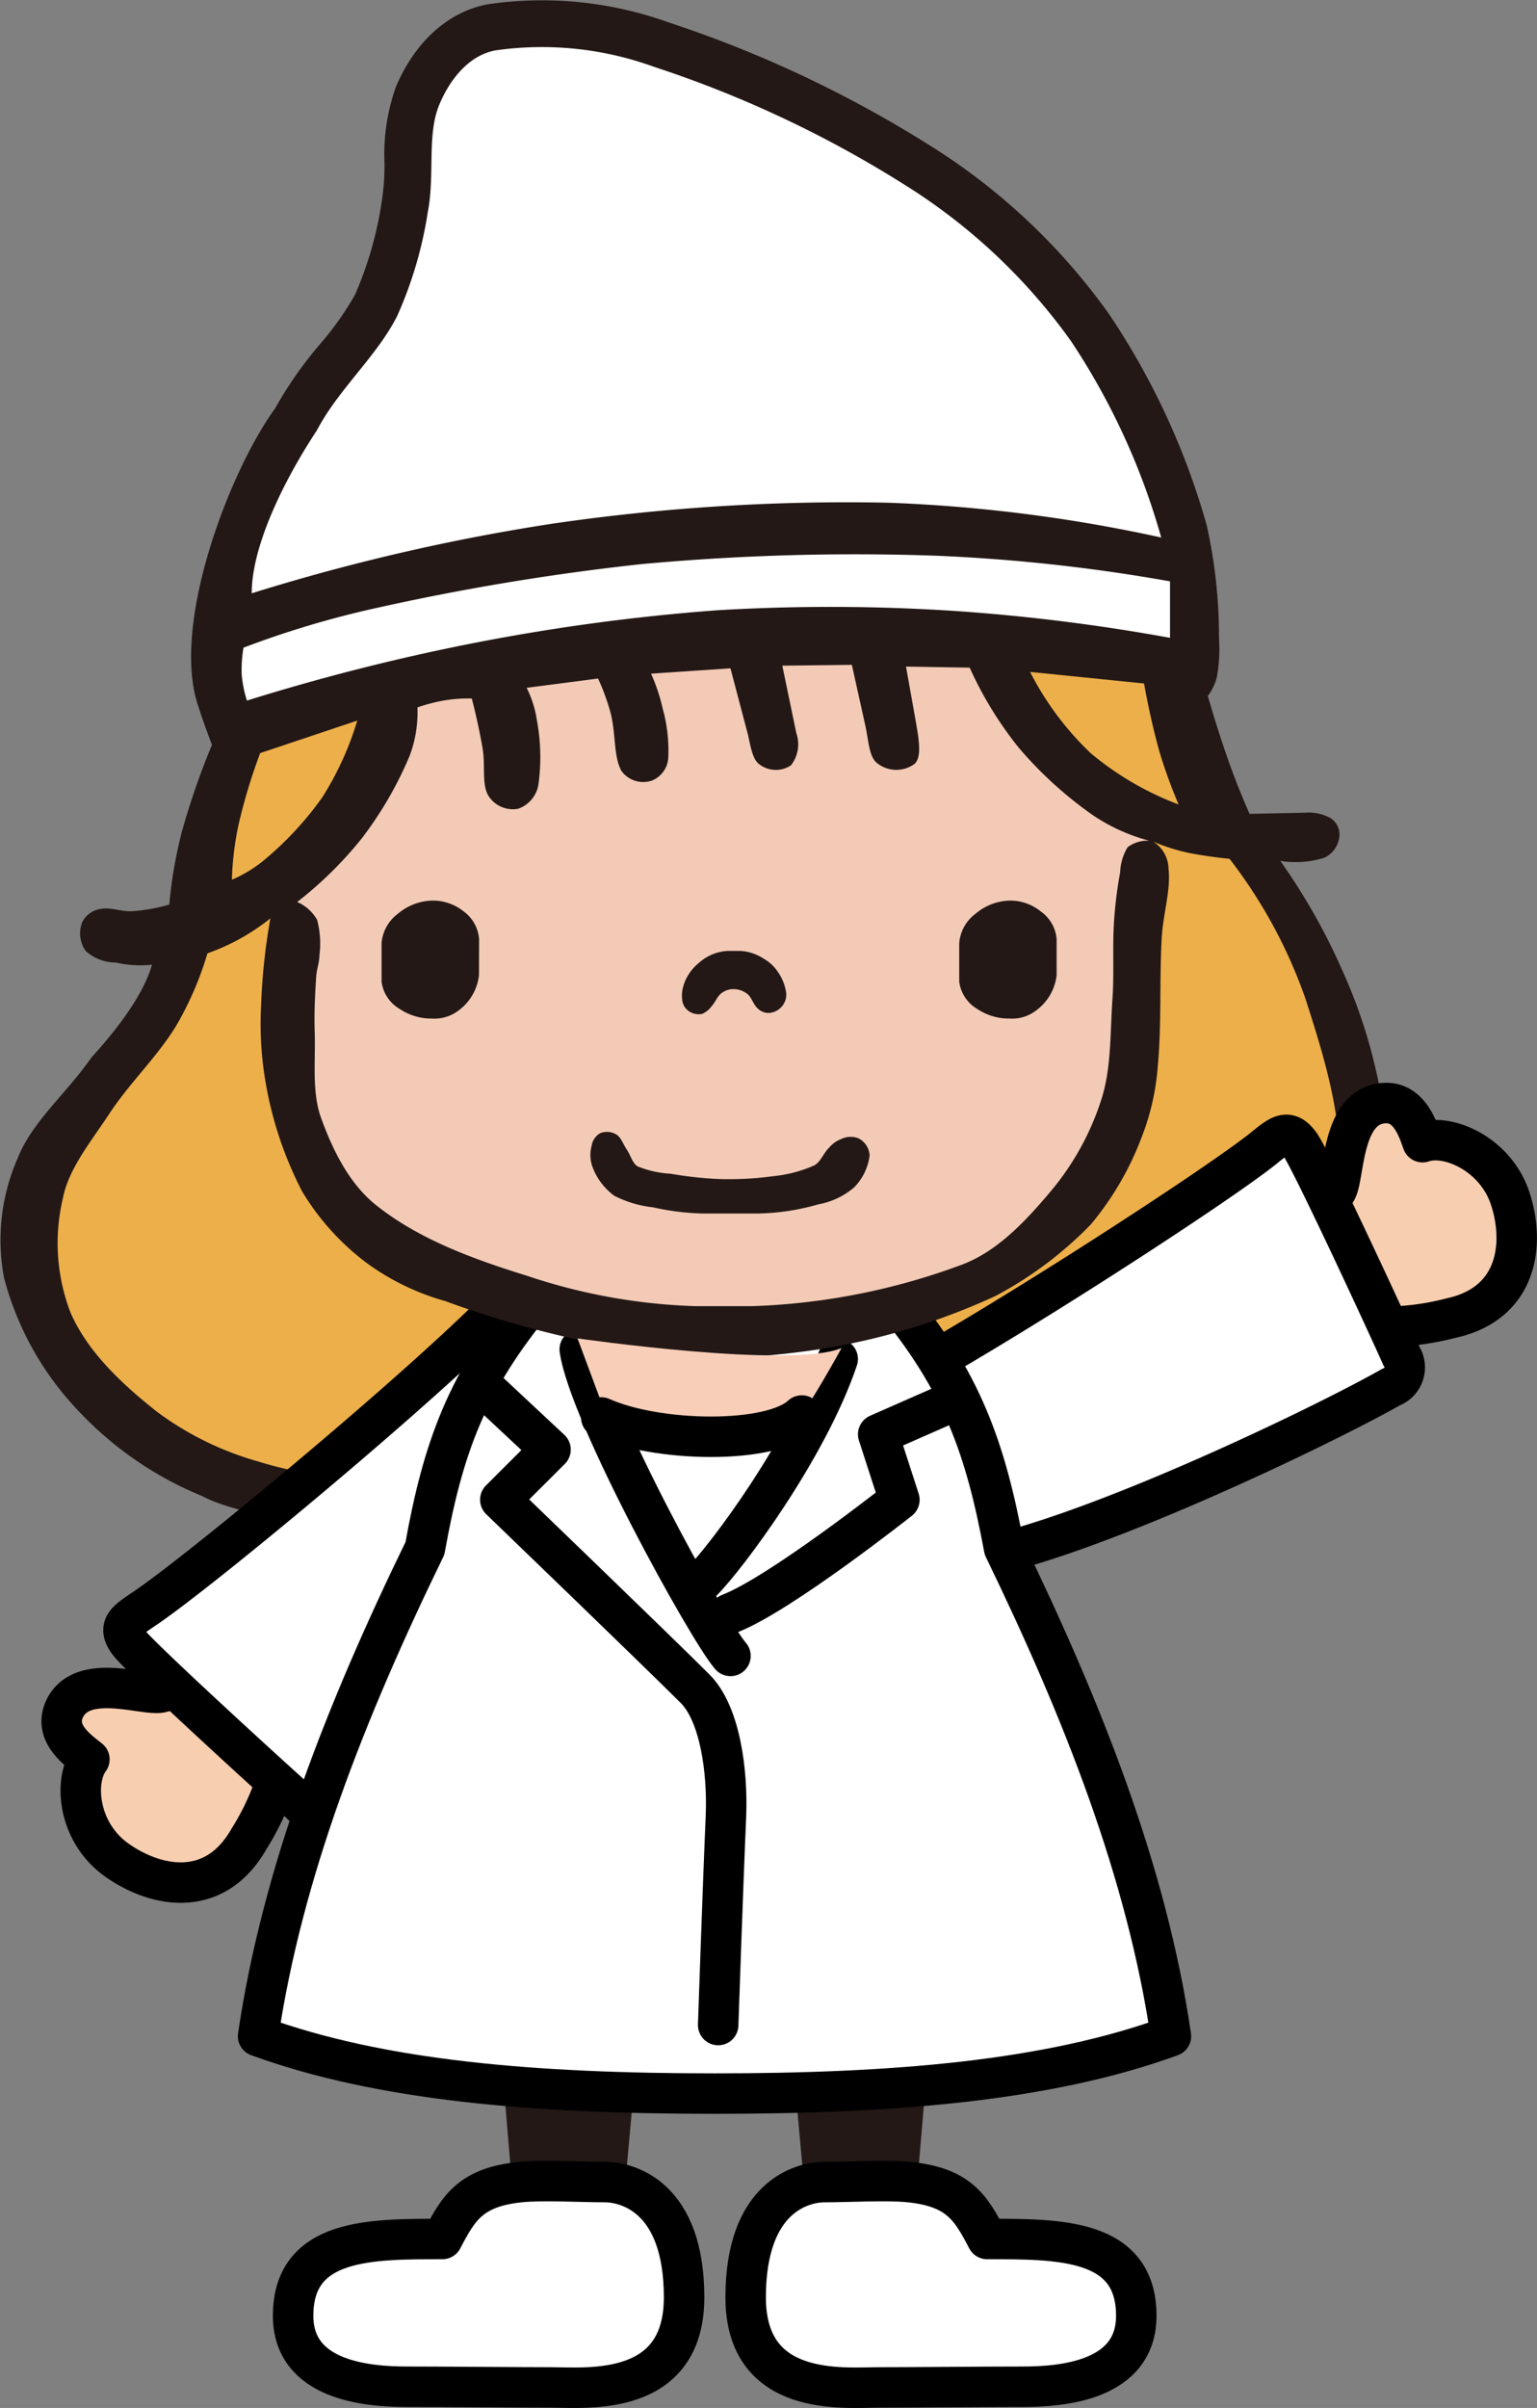
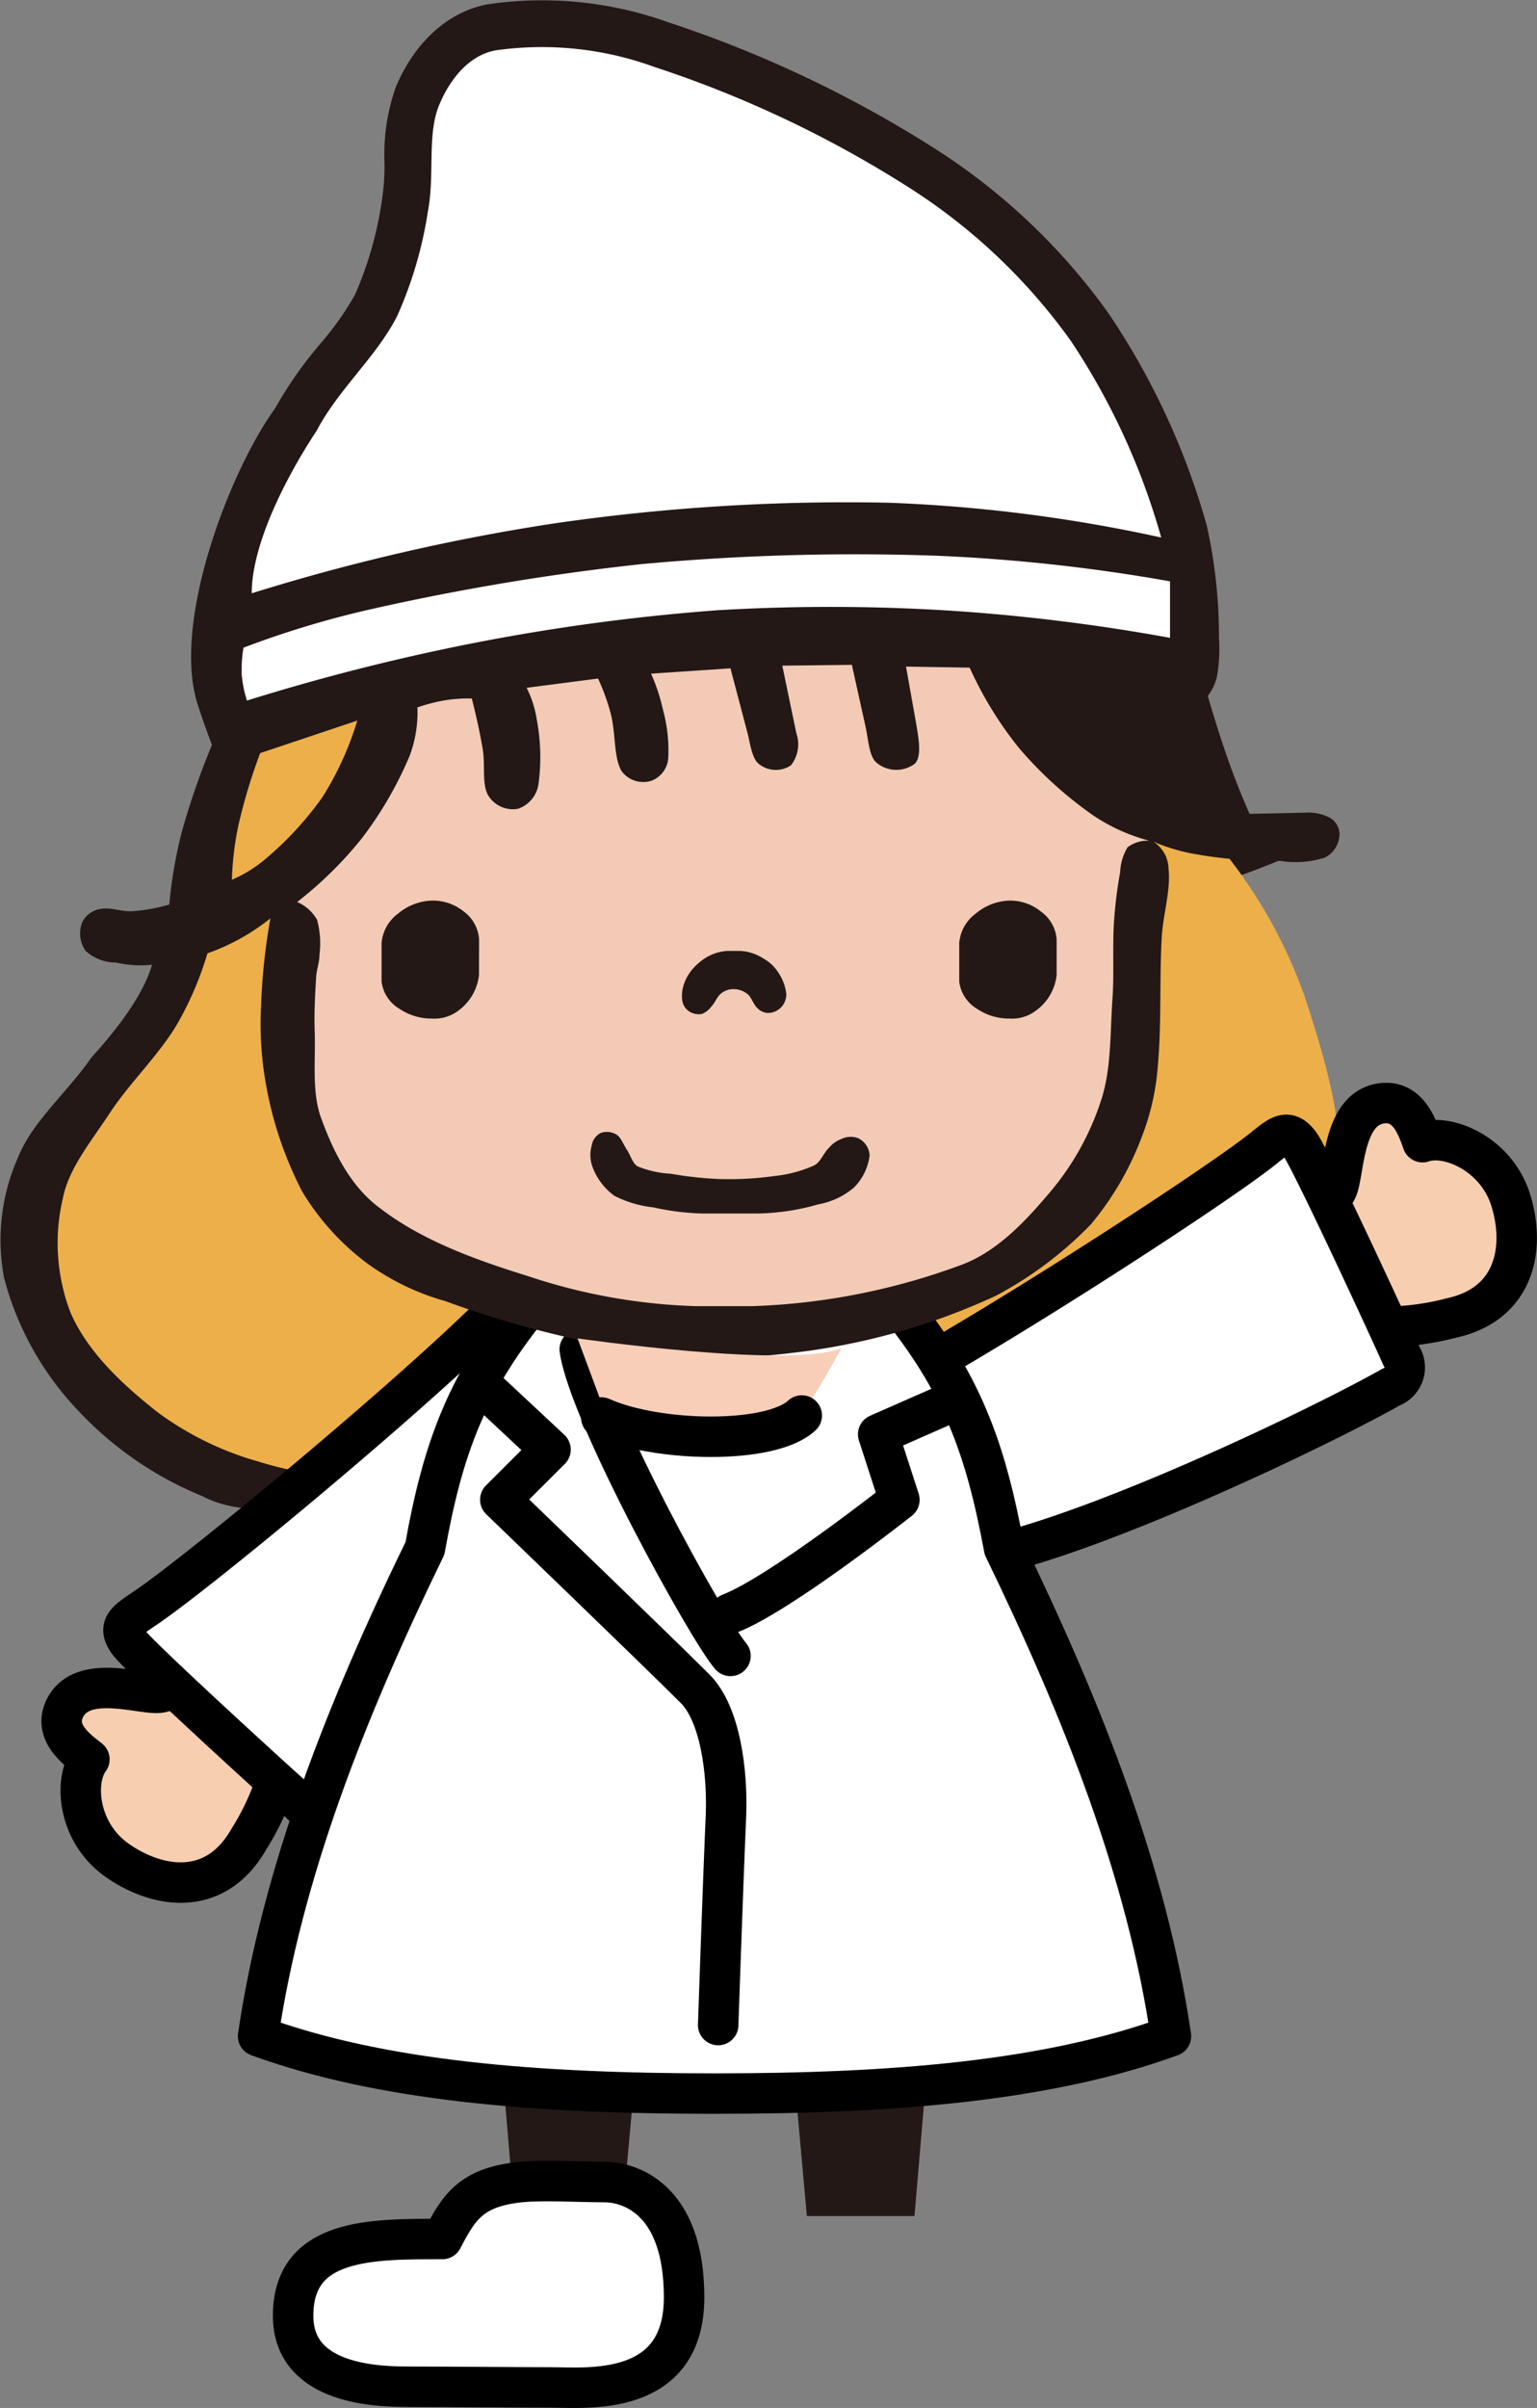
<svg xmlns="http://www.w3.org/2000/svg" width="132.56" height="207.64" viewBox="0 0 132.56 207.64">
  <rect x="0" y="0" width="132.56" height="207.64" fill="#808080" stroke="none" />
  <defs>
    <style>.cls-1{isolation:isolate;}.cls-2{fill:#231815;}.cls-3{fill:#edaf4a;}.cls-4,.cls-6{fill:#fff;}.cls-5{fill:#f8ceb0;}.cls-5,.cls-6,.cls-8{stroke:#000;stroke-width:3.49px;}.cls-5,.cls-6,.cls-7,.cls-8{stroke-linecap:round;stroke-linejoin:round;}.cls-7,.cls-8{fill:none;}.cls-7{stroke:#fff;stroke-width:3.17px;}.cls-9{fill:#f3cab6;}.cls-10{fill:#f8ceb9;mix-blend-mode:multiply;}</style>
  </defs>
  <g class="cls-1">
    <g id="レイヤー_2" data-name="レイヤー 2">
      <g id="LP">
-         <path class="cls-2" d="M110.38,74.18a53.19,53.19,0,0,1,5.42,9.57,45,45,0,0,1,3.49,11.82,28.58,28.58,0,0,1-.68,11.71,38.19,38.19,0,0,1-6.87,12.81,24.42,24.42,0,0,1-9.41,7.17c-13.07,5.43-24,5.54-37.61,5.54C40,132.8,23,131.94,17.42,129a30.41,30.41,0,0,1-10.77-7.46,26.23,26.23,0,0,1-6.3-11.35A17.55,17.55,0,0,1,1.53,99.86c1.24-3.15,4.24-5.61,6.36-8.68,2-2.19,4.47-5.31,5.22-8,1.1-5.26,5.74-12.36,11.4-17S44.09,54.4,61.64,54.4C84.41,54.4,100.08,60.05,110.38,74.18Z" />
+         <path class="cls-2" d="M110.38,74.18c-13.07,5.43-24,5.54-37.61,5.54C40,132.8,23,131.94,17.42,129a30.41,30.41,0,0,1-10.77-7.46,26.23,26.23,0,0,1-6.3-11.35A17.55,17.55,0,0,1,1.53,99.86c1.24-3.15,4.24-5.61,6.36-8.68,2-2.19,4.47-5.31,5.22-8,1.1-5.26,5.74-12.36,11.4-17S44.09,54.4,61.64,54.4C84.41,54.4,100.08,60.05,110.38,74.18Z" />
        <path class="cls-3" d="M106,74a42.75,42.75,0,0,1,6.58,12.09c1.86,5.76,3.61,11.55,2.69,16.91a30.92,30.92,0,0,1-8.43,16c-5.3,5.41-14.23,7.1-14.23,7.1-5.33,1.64-19.53,2.72-28.47,2.72-18.72,0-33.68-.22-41.85-2.79a26.81,26.81,0,0,1-8.76-4.3c-3.11-2.46-6-5.21-7.45-8.55a16.73,16.73,0,0,1-.66-9.84c.5-2.57,2.38-4.83,4-7.29,1.74-2.66,4.13-4.9,5.77-7.59a28.27,28.27,0,0,0,2.72-6.32C21,69.57,39.06,58.82,61,58S97.41,64.67,106,74Z" />
        <path class="cls-4" d="M65.37,121.45c3.07-.09,4.36-1.87,4.36-5.43l-.13-3.83H53.34L53.21,116c0,3.56,1.29,5.34,4.36,5.43Z" />
        <path class="cls-2" d="M65.37,122.92h-7.8c-3.88-.11-5.83-2.43-5.83-6.9l.14-3.88a1.46,1.46,0,0,1,1.46-1.41H69.6a1.45,1.45,0,0,1,1.46,1.41L71.2,116c0,4.52-2,6.84-5.79,7Zm-10.61-9.27-.09,2.42c0,3.2,1.08,3.87,2.95,3.92h7.73c1.85-.06,2.92-.73,2.92-4l-.08-2.37Z" />
        <path class="cls-5" d="M5.53,147.44c-.88,2.06,1.2,3.48,2.18,4.27-1.37,1.85-1,6.3,2.36,8.68s8.42,3.38,11.38-1.78A22.73,22.73,0,0,0,24.68,150c.35-1.31-4.65-5-6.19-5.06s-3.17.67-4.61,1S7,144.12,5.53,147.44Z" />
        <path class="cls-6" d="M12.36,138.78c-1.47,1-2.28,1.49-1.24,2.87s13.66,12.88,14.79,13.85a1.81,1.81,0,0,0,2.82-.06c5.78-5.38,25.69-26.7,26.36-33.72l-13.44-7.57C33.62,121.92,16.57,136,12.36,138.78Z" />
        <path class="cls-5" d="M119.27,95.13c2.23-.23,3,2.18,3.42,3.36,2.17-.76,6.29,1,7.56,4.86s.7,9.05-5.11,10.31a23.1,23.1,0,0,1-9.16.51c-1.36-.06-3.34-5.93-3-7.43s1.58-2.82,2.29-4.1S115.67,95.48,119.27,95.13Z" />
        <path class="cls-6" d="M109,99c1.38-1.12,2.1-1.73,3.12-.32s8.17,16.9,8.75,18.26a1.81,1.81,0,0,1-.9,2.67c-6.87,3.9-33.18,16.48-40.08,15l-3.18-15.09C86.48,114.24,105,102.22,109,99Z" />
        <polygon class="cls-2" points="53.67 191.09 44.39 191.09 43.28 177.91 54.87 177.91 53.67 191.09" />
        <path class="cls-6" d="M25.28,199.69c0-6.69,6.69-6.62,12.87-6.62,1.4-2.68,2.44-4.48,6.75-4.91,1.91-.19,5.28,0,7.26,0S59,189.44,59,198.1s-8.4,7.77-11.46,7.77-9-.06-12.42-.06S25.28,205.3,25.28,199.69Z" />
        <polygon class="cls-2" points="69.59 191.09 78.87 191.09 79.99 177.91 68.4 177.91 69.59 191.09" />
-         <path class="cls-6" d="M98,199.69c0-6.69-6.68-6.62-12.86-6.62-1.4-2.68-2.44-4.48-6.75-4.91-1.91-.19-5.29,0-7.27,0s-6.81,1.28-6.81,9.94,8.41,7.77,11.46,7.77,9-.06,12.42-.06S98,205.3,98,199.69Z" />
        <path class="cls-7" d="M23.29,172.57c7,2.09,20,4.71,38.34,4.71" />
        <path class="cls-6" d="M77,111.92c6,7.22,8,13,9.6,21.59,6.79,14,12.31,27.94,14.39,42.07-10.64,3.88-24,4.95-39.37,4.95s-28.72-1.07-39.36-4.95c2.08-14.13,7.59-28.1,14.39-42.07,1.55-8.63,3.58-14.37,9.59-21.59Z" />
-         <path class="cls-8" d="M60.61,136.31c2-2,9-11.31,11.64-19.12" />
        <path class="cls-8" d="M82.56,120.68l-6.82,3,1.83,5.65s-10.31,8.15-14.63,9.81" />
        <path class="cls-8" d="M50,116.36c.83,5.65,11,24.1,13,26.43" />
        <path class="cls-8" d="M42.32,120.18,47.48,125l-4.33,4.32s13.6,13.1,16.8,16.3c2.16,2.16,2.82,7.15,2.66,11-.25,5.65-.67,18-.67,18" />
        <path class="cls-2" d="M102.65,73.57a16.61,16.61,0,0,1-3.2-1,2.8,2.8,0,0,1,1.33,2.35c.21,1.85-.48,3.91-.59,6-.2,3.69,0,7.41-.34,11.07a21,21,0,0,1-1.36,6,26,26,0,0,1-4.4,7.58,32.85,32.85,0,0,1-8.21,6.17,57.27,57.27,0,0,1-17.64,4.93,53.11,53.11,0,0,1-6,.39,52.23,52.23,0,0,1-5.93-.39,87,87,0,0,1-17.92-4.48A21.29,21.29,0,0,1,31.75,109a21.61,21.61,0,0,1-5.69-6.26,32.19,32.19,0,0,1-3.08-9,29.65,29.65,0,0,1-.46-7.06,52.84,52.84,0,0,1,.8-7.49,18.55,18.55,0,0,1-5.38,3,16.29,16.29,0,0,1-4.83,1A9.61,9.61,0,0,1,10,83a3.87,3.87,0,0,1-2.61-1,2.61,2.61,0,0,1-.28-2.52,2.12,2.12,0,0,1,1.62-1.11c.81-.16,1.77.27,2.72.2A15.05,15.05,0,0,0,14.6,78a39.32,39.32,0,0,1,1.06-6.19,65.63,65.63,0,0,1,2.62-7.58s-.68-1.77-1.23-3.48c-2.28-7.06,2.78-20.18,6.68-25.54h0a34.32,34.32,0,0,1,3.89-5.56,26.3,26.3,0,0,0,3-4.24,31.59,31.59,0,0,0,2.28-7.88,20.26,20.26,0,0,0,.26-3.5,17.34,17.34,0,0,1,1-6.58C35.83,3.54,38.7,1,42.06.37A32.25,32.25,0,0,1,57.69,1.94,102.26,102.26,0,0,1,81.21,13.19,54.18,54.18,0,0,1,95.64,27.07a63.44,63.44,0,0,1,8.43,18.21A43.77,43.77,0,0,1,105.13,55a13.63,13.63,0,0,1-.18,3.38,4.43,4.43,0,0,1-.78,1.63s.79,2.81,1.77,5.56c.81,2.33,1.83,4.61,1.83,4.61l4.76-.1a3.94,3.94,0,0,1,2.23.47,1.68,1.68,0,0,1,.76,1.55,2.31,2.31,0,0,1-1.26,1.85,8.33,8.33,0,0,1-3.88.28A38.18,38.18,0,0,1,102.65,73.57Z" />
        <path class="cls-3" d="M30.86,62.12l-8.42,2.82a48.58,48.58,0,0,0-1.87,6.19A26.24,26.24,0,0,0,20,75.86a11.39,11.39,0,0,0,3-1.88,28.5,28.5,0,0,0,4.82-5.26,26.93,26.93,0,0,0,3-6.6" />
-         <path class="cls-3" d="M98.7,58.94l-9.86-1a26,26,0,0,0,5.22,7,26.11,26.11,0,0,0,7.59,4.43A43.13,43.13,0,0,1,100,64.82c-.82-2.9-1.33-5.88-1.33-5.88" />
        <path class="cls-4" d="M100.91,55V50.13a150.83,150.83,0,0,0-20.16-2.21,200.62,200.62,0,0,0-25.48.73,207.37,207.37,0,0,0-23,3.82A82,82,0,0,0,21,55.85a11.08,11.08,0,0,0-.15,2.35,9.79,9.79,0,0,0,.45,2.21,185.21,185.21,0,0,1,19-4.85A177.89,177.89,0,0,1,61.9,52.62a164.85,164.85,0,0,1,20.85.09A167,167,0,0,1,100.91,55" />
        <path class="cls-4" d="M21.71,51.16a177.3,177.3,0,0,1,25.91-6,175.33,175.33,0,0,1,29-1.81,132.32,132.32,0,0,1,23.53,3A59.75,59.75,0,0,0,92.36,29.4,50.44,50.44,0,0,0,79,16.56,97.19,97.19,0,0,0,56.4,5.76,28.32,28.32,0,0,0,42.76,4.34C40.55,4.73,38.87,6.69,37.9,9c-1.1,2.58-.38,6.06-1,9.26a34.87,34.87,0,0,1-2.65,9c-1.78,3.5-5.06,6.3-6.92,9.85C24.57,41.29,21.71,47,21.71,51.16Z" />
        <path class="cls-9" d="M94.31,70.33a34,34,0,0,1-6.46-5.87,32.14,32.14,0,0,1-4.22-6.89l-5.49-.09.89,5c.24,1.4.45,2.81-.14,3.38a2.66,2.66,0,0,1-3.25-.06c-.68-.52-.72-1.89-1-3.19l-1.17-5.28-6,.07,1.21,5.82a2.94,2.94,0,0,1-.46,2.77,2.33,2.33,0,0,1-2.71-.07c-.61-.42-.76-1.51-1-2.56L63,57.63l-6.85.46a15.62,15.62,0,0,1,1,3,13.33,13.33,0,0,1,.48,4.33,2.27,2.27,0,0,1-1.43,1.9,2.33,2.33,0,0,1-2.58-.81c-.71-1.18-.49-3.18-.95-5a18.84,18.84,0,0,0-1.09-3l-6.16.8a9.19,9.19,0,0,1,.88,2.77,17.39,17.39,0,0,1,.14,5.55,2.65,2.65,0,0,1-1.76,2.11,2.49,2.49,0,0,1-2.58-1.16c-.56-1-.23-2.55-.47-4-.37-2.19-.94-4.35-.94-4.35a13,13,0,0,0-2.33.16A15.27,15.27,0,0,0,36,61a10.6,10.6,0,0,1-.68,4.2,32.41,32.41,0,0,1-4.13,7.11,33.44,33.44,0,0,1-5.56,5.47,3.62,3.62,0,0,1,1.72,1.54,7.94,7.94,0,0,1,.2,3.05c0,.61-.24,1.22-.28,1.84-.1,1.56-.18,3.12-.13,4.67.09,2.62-.26,5.24.54,7.49,1.09,3,2.56,5.91,5,7.74,3.58,2.78,8.12,4.46,12.74,5.89A50.26,50.26,0,0,0,60,112.63h4.88A57.1,57.1,0,0,0,83.1,109c3-1.18,5.39-3.73,7.61-6.38A23.41,23.41,0,0,0,95,94.77c.85-2.66.74-5.62.94-8.56.16-2.19,0-4.4.13-6.58a36.53,36.53,0,0,1,.54-4.42,4.45,4.45,0,0,1,.64-2.15,2.8,2.8,0,0,1,1.88-.56A16,16,0,0,1,94.31,70.33Zm-53,13.75a4.38,4.38,0,0,1-1.69,3,3.44,3.44,0,0,1-2.4.75A4.89,4.89,0,0,1,34.47,87a3.18,3.18,0,0,1-1.56-2.35V81.32a3.5,3.5,0,0,1,1.41-2.53,4.77,4.77,0,0,1,2.87-1.13A4.23,4.23,0,0,1,40,78.6,3.26,3.26,0,0,1,41.32,81Zm17.74.6A4.23,4.23,0,0,1,60.31,83a4.07,4.07,0,0,1,2.37-1h1.19a4.08,4.08,0,0,1,2,.67,3.56,3.56,0,0,1,1.24,1.17,4.13,4.13,0,0,1,.7,1.82,1.59,1.59,0,0,1-.44,1.2,1.61,1.61,0,0,1-1.12.49,1.35,1.35,0,0,1-.91-.4c-.38-.34-.53-1-.91-1.26a1.93,1.93,0,0,0-1.18-.4,1.7,1.7,0,0,0-1.05.37c-.34.26-.5.75-.82,1.1a2,2,0,0,1-.83.67,1.49,1.49,0,0,1-1.1-.21,1.34,1.34,0,0,1-.6-.9A3,3,0,0,1,59.06,84.68Zm14.53,17.78a6.53,6.53,0,0,1-3,1.39,20,20,0,0,1-5.16.79H60.57a21.57,21.57,0,0,1-4.23-.53,9.59,9.59,0,0,1-3.36-1,5.4,5.4,0,0,1-1.85-2.41,3,3,0,0,1-.1-1.91,1.48,1.48,0,0,1,.77-1.09,1.57,1.57,0,0,1,1.39.15c.38.25.56.82.88,1.3s.5,1.2.93,1.43a8.71,8.71,0,0,0,2.84.63,32,32,0,0,0,4.24.46,28.32,28.32,0,0,0,4.7-.26,11.25,11.25,0,0,0,3.45-.92c.55-.29.79-1.07,1.3-1.55a2.46,2.46,0,0,1,1-.71A1.87,1.87,0,0,1,74,98.14a1.75,1.75,0,0,1,1,1.49A4.72,4.72,0,0,1,73.59,102.46ZM91.13,84.08a4.35,4.35,0,0,1-1.7,3,3.41,3.41,0,0,1-2.38.75A4.89,4.89,0,0,1,84.28,87a3.2,3.2,0,0,1-1.55-2.35V81.32a3.5,3.5,0,0,1,1.41-2.53A4.74,4.74,0,0,1,87,77.66a4.18,4.18,0,0,1,2.77.94A3.23,3.23,0,0,1,91.13,81Z" />
        <path class="cls-10" d="M72.58,116.24s-2.82,5.16-3.82,6.16-8.15,1.66-9.48,1.49-6.81-1.33-6.81-1.33l-2.66-7.15S68.26,118.07,72.58,116.24Z" />
        <path class="cls-8" d="M69.15,122.06c-2.66,2.5-12.47,2.33-17.29.17" />
      </g>
    </g>
  </g>
</svg>